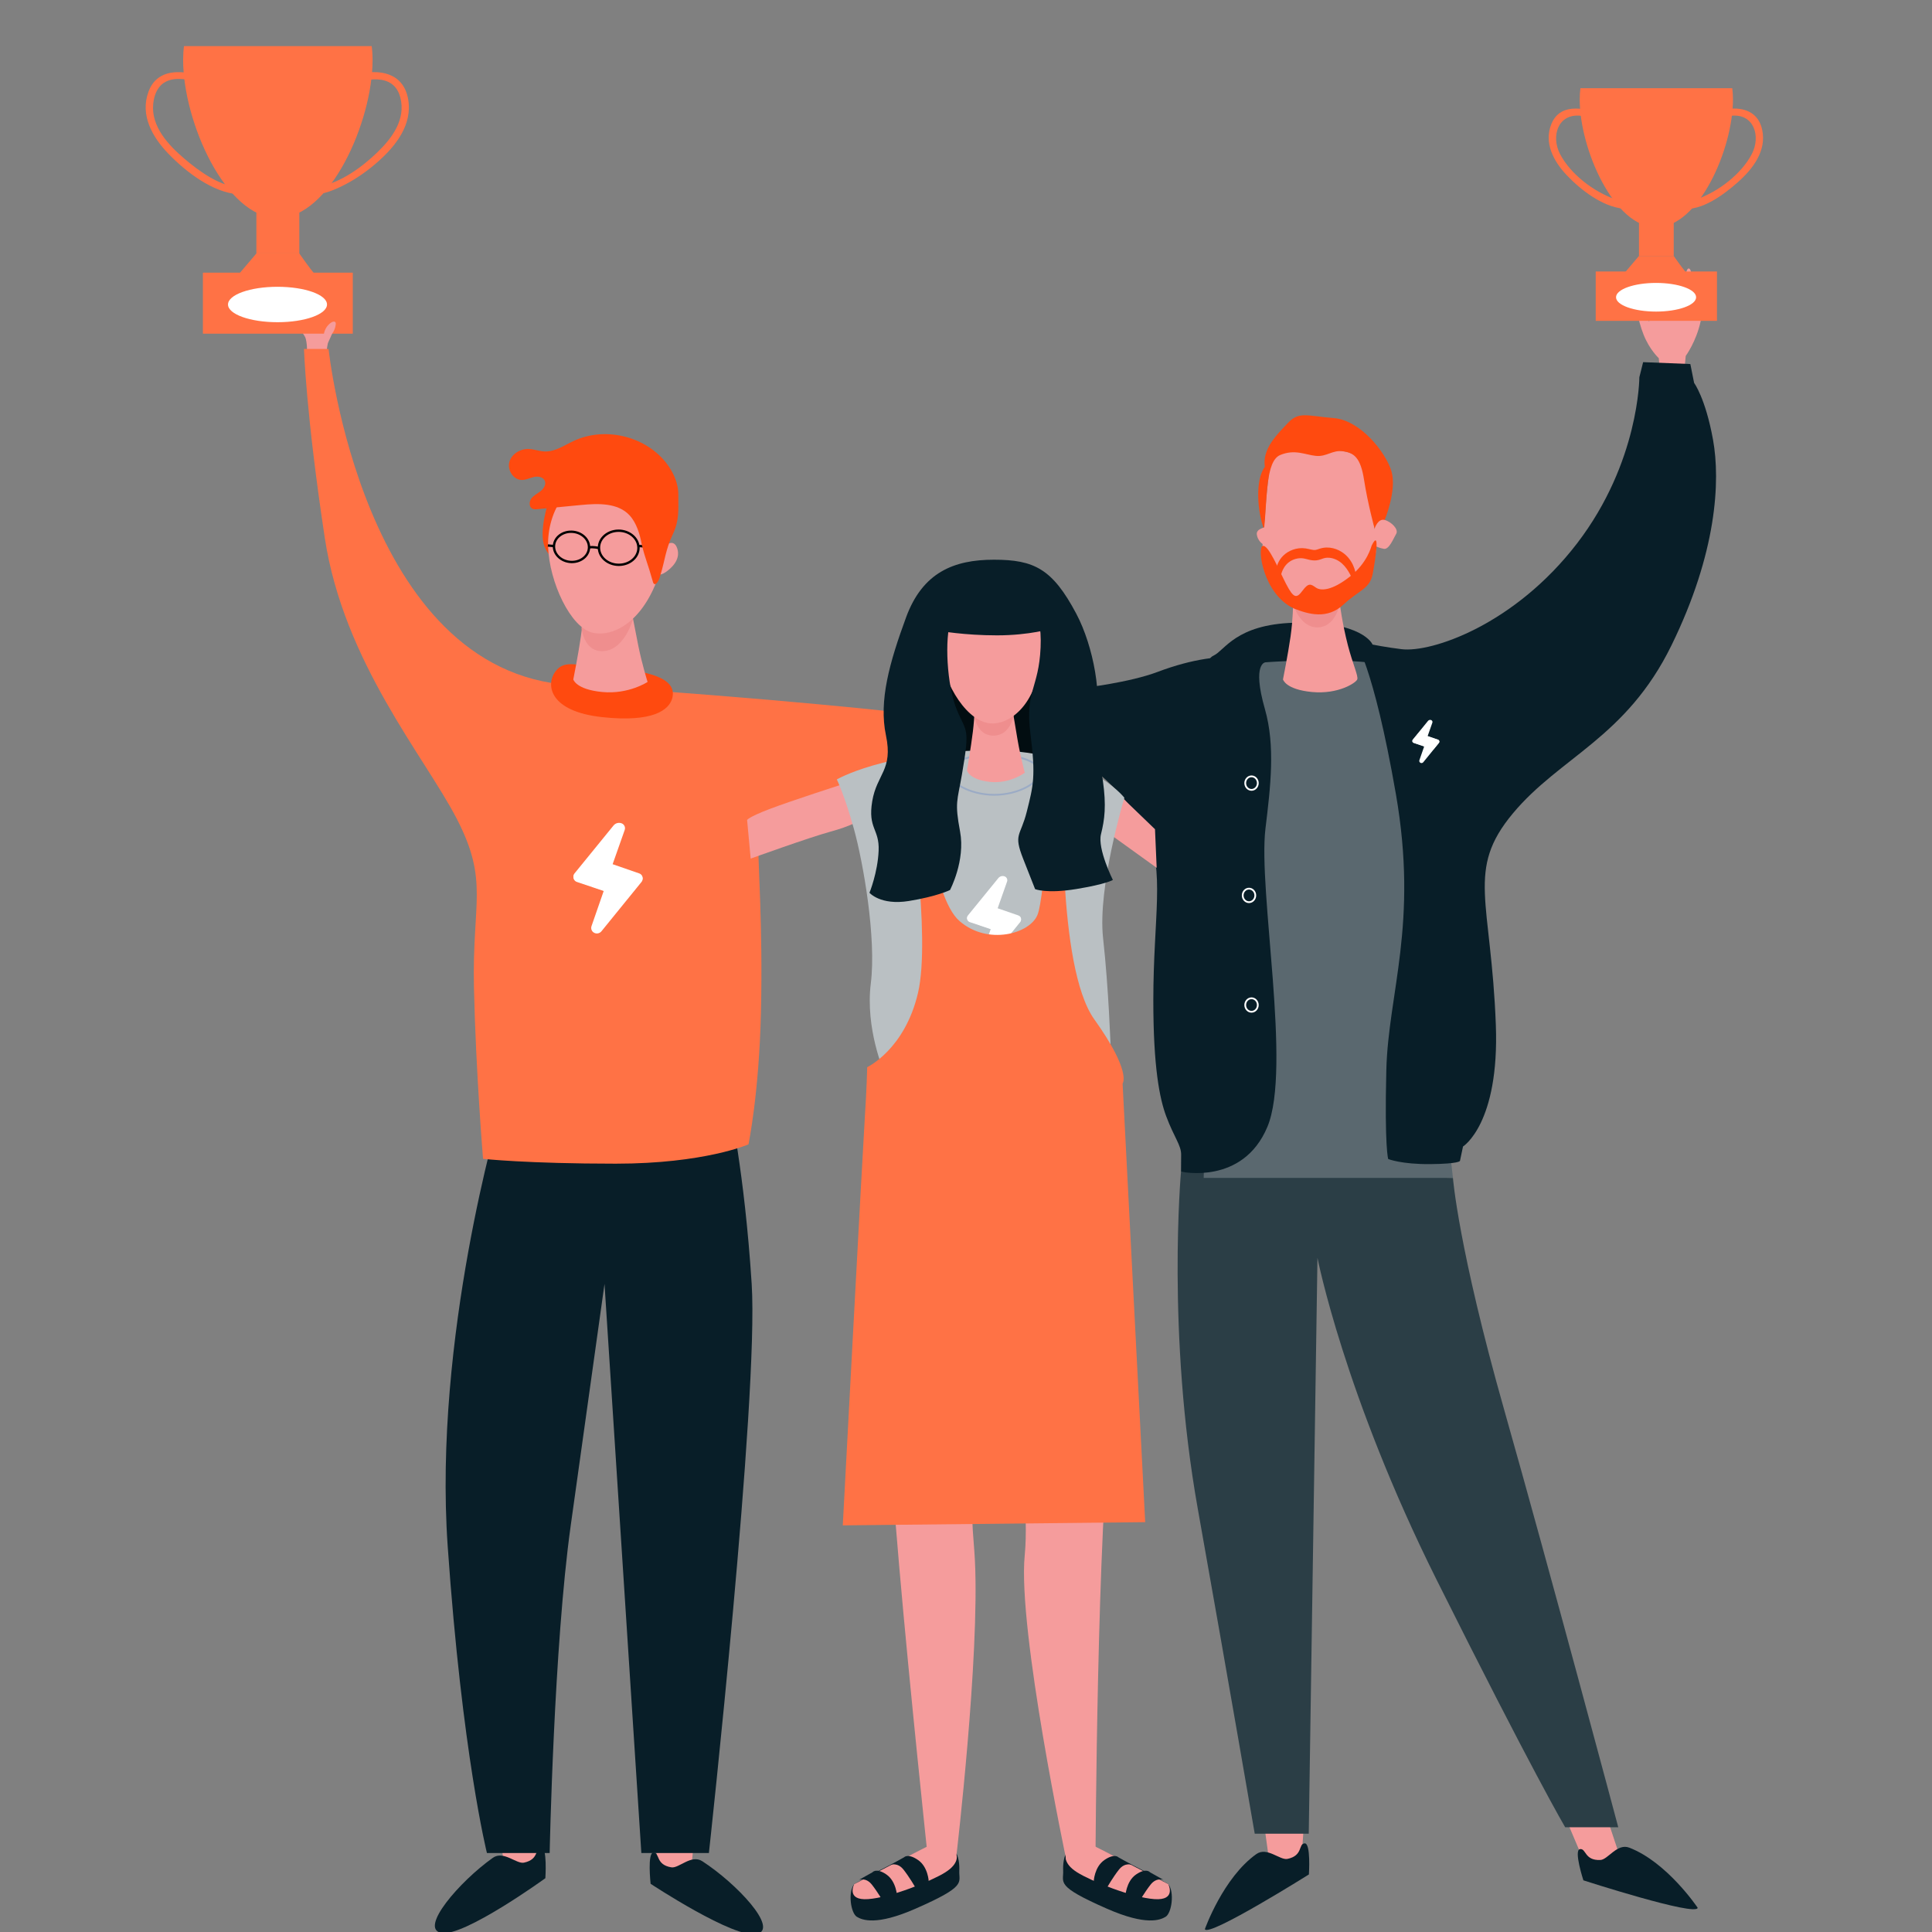
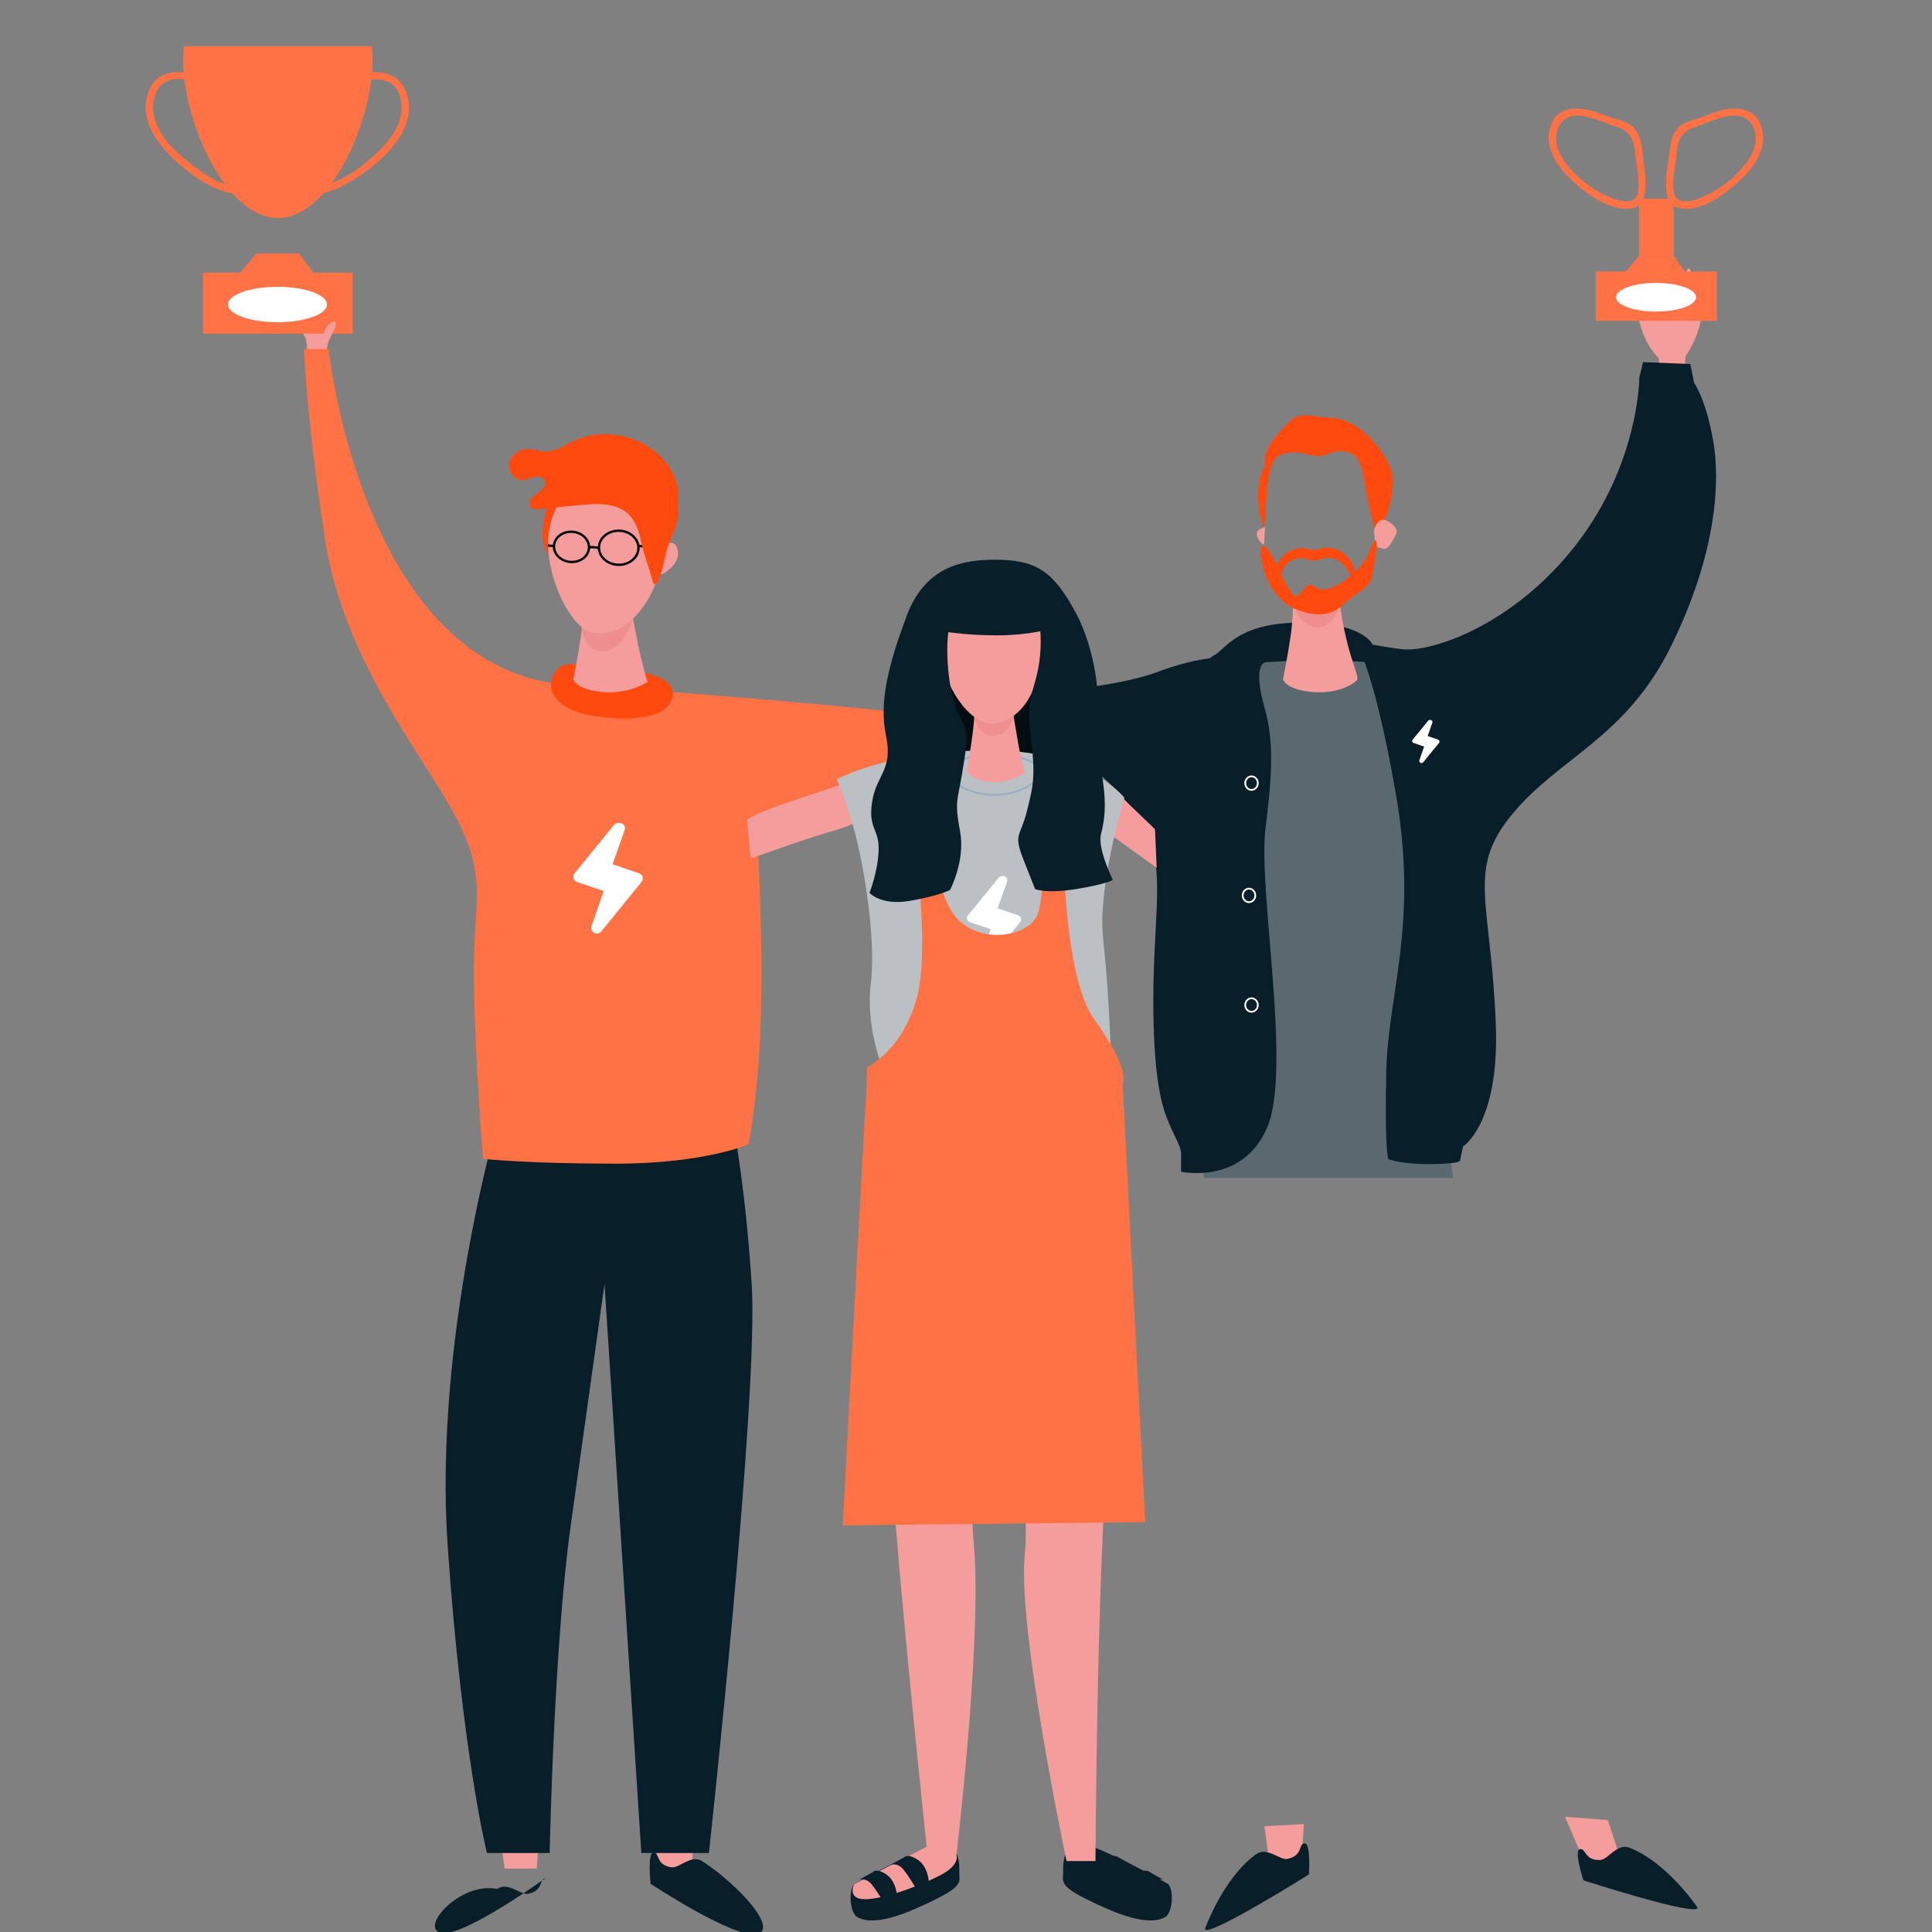
<svg xmlns="http://www.w3.org/2000/svg" xmlns:xlink="http://www.w3.org/1999/xlink" version="1.1" id="Layer_1" x="0px" y="0px" width="1000px" height="1000px" viewBox="0 0 1000 1000" enable-background="new 0 0 1000 1000" xml:space="preserve">
  <rect x="0" y="0" width="1000" height="1000" fill="#808080" stroke="none" />
  <polygon fill="#F59C9C" points="810.074,940.382 819.789,963.278 839.217,963.278 832.154,942.048 " />
  <polygon fill="#F59C9C" points="654.442,945.254 656.94,963.277 673.591,963.277 674.909,944.128 " />
  <g>
    <defs>
      <rect id="SVGID_1_" x="-84.889" y="-160.207" width="1214.064" height="1214.071" />
    </defs>
    <clipPath id="SVGID_2_">
      <use xlink:href="#SVGID_1_" overflow="visible" />
    </clipPath>
-     <path clip-path="url(#SVGID_2_)" fill="#2B3E46" d="M611.292,606.455c0,0-7.566,83.276,8.668,174.441   c16.234,91.164,29.486,168.227,29.486,168.227h27.96l4.511-298.063c0,0,13.865,70.852,61.612,166.517   c49.476,99.124,66.607,128.219,66.607,128.219h27.475c0,0-35.324-132.43-59.051-216.101   c-23.729-83.669-26.52-120.011-26.52-120.011L611.292,606.455z" />
    <path clip-path="url(#SVGID_2_)" fill="#081E28" d="M710.338,333.417c0,0-5.321-12.164-40.726-11.077   c-29.972,0.919-35.73,14.335-41.376,16.942c-5.649,2.606-1.306,9.991,9.992,13.466c11.292,3.475,71.675-3.042,71.675-3.042   L710.338,333.417z" />
    <path clip-path="url(#SVGID_2_)" fill="#5A686F" d="M623.022,609.683h129.02l-29.974-263.884c0,0-7.169-4.561-44.962-3.91   c-37.794,0.651-45.611,4.562-45.611,4.562L623.022,609.683z" />
    <path clip-path="url(#SVGID_2_)" fill="#F59C9C" d="M858.985,190.178l-0.408-4.788c0,0-4.797-4.416-7.872-12.192   c-3.074-7.777-4.723-17.686-3.16-18.221c1.562-0.535,3.609,9.339,5.775,11.164c2.165,1.826-0.752-27.669,2.909-27.178   c3.659,0.492,1.7,19.954,4.96,20.479c3.261,0.525-0.342-22.883,2.919-22.356c3.261,0.525,1.369,20.785,4.595,20.911   c3.227,0.127,2.689-20.327,5.619-18.968c2.929,1.358-1.297,17.796,1.635,19.154c2.929,1.359,3.631-13.975,6.331-10.588   c2.701,3.387,0.28,8.015-2.028,18.662s-7.716,17.941-7.716,17.941l-0.652,6.487L858.985,190.178z" />
    <path clip-path="url(#SVGID_2_)" fill="#081E28" d="M755.674,600.887l1.58-7.464c0,0,18.898-11.729,16.99-62.906   c-2.407-64.591-15.638-80.155,8.796-109.476c24.435-29.322,58.643-39.096,82.101-86.986c23.457-47.891,25.41-85.032,21.501-106.534   c-3.909-21.503-9.773-29.321-9.773-29.321l-1.955-9.775l-24.435-0.978l-1.953,7.819c0,0,0,43.983-32.255,86.009   c-32.254,42.027-75.257,56.688-90.896,54.733s-24.159-4.547-24.159-4.547s9.558,12.06,21.286,79.497   c11.729,67.44-3.969,102.942-4.946,143.014c-0.977,40.072,0.978,45.938,0.978,45.938s6.795,2.771,21.78,2.633   C755.297,602.408,755.674,600.887,755.674,600.887" />
    <path clip-path="url(#SVGID_2_)" fill="#081E28" d="M611.292,606.455c0,0,31.984,7.138,44.69-23.161   c12.704-30.299-4.888-122.181-0.979-154.434c2.642-21.789,5.146-42.821-0.27-61.775c-6.95-24.327,0.434-24.327,0.434-24.327   s-19.112-8.905-55.875,4.98c-14.836,5.605-38.392,8.269-38.392,8.269l4.779,41.922c0,0,17.974,13.338,27.748,32.886   c9.775,19.547,3.528,43.961,3.528,87.02c0,34.537,3.258,50.827,6.672,59.937c4.165,11.126,7.785,14.987,7.729,19.924   C611.292,603.34,611.292,606.455,611.292,606.455" />
    <path clip-path="url(#SVGID_2_)" fill="#FFFFFF" d="M647.784,409.301c-2.05,0-3.719-1.777-3.719-3.961   c0-2.185,1.669-3.964,3.719-3.964c2.051,0,3.718,1.779,3.718,3.964C651.502,407.523,649.835,409.301,647.784,409.301    M647.784,402.298c-1.544,0-2.798,1.364-2.798,3.042c0,1.675,1.254,3.04,2.798,3.04c1.543,0,2.796-1.365,2.796-3.04   C650.58,403.662,649.327,402.298,647.784,402.298" />
    <path clip-path="url(#SVGID_2_)" fill="#FFFFFF" d="M646.48,467.426c-2.051,0-3.721-1.778-3.721-3.964   c0-2.184,1.67-3.961,3.721-3.961c2.05,0,3.72,1.778,3.72,3.961C650.2,465.648,648.53,467.426,646.48,467.426 M646.48,460.423   c-1.543,0-2.797,1.364-2.797,3.04c0,1.678,1.254,3.042,2.797,3.042c1.544,0,2.798-1.364,2.798-3.042   C649.278,461.787,648.024,460.423,646.48,460.423" />
    <path clip-path="url(#SVGID_2_)" fill="#FFFFFF" d="M647.784,524.159c-2.05,0-3.719-1.777-3.719-3.963   c0-2.185,1.669-3.96,3.719-3.96c2.051,0,3.718,1.775,3.718,3.96C651.502,522.382,649.835,524.159,647.784,524.159 M647.784,517.157   c-1.544,0-2.798,1.362-2.798,3.039c0,1.679,1.254,3.042,2.798,3.042c1.543,0,2.796-1.363,2.796-3.042   C650.58,518.52,649.327,517.157,647.784,517.157" />
    <path clip-path="url(#SVGID_2_)" fill="#F59C9C" d="M664.074,351.663c0,0,2.604-13.032,3.908-22.155   c1.305-9.122,1.305-16.941,1.305-16.941l24.109-0.652c0,0,1.303,10.643,4.286,22.139c2.501,9.65,5.488,15.872,4.836,17.609   c-0.65,1.737-9.774,7.82-23.458,6.516C665.377,356.876,664.074,351.663,664.074,351.663" />
    <path clip-path="url(#SVGID_2_)" fill="#EF8E8E" d="M669.287,312.566c0,0,3.258,12.164,12.597,12.164   c9.341,0,11.513-11.91,11.513-11.91L669.287,312.566z" />
    <path clip-path="url(#SVGID_2_)" fill="#081E28" d="M623.637,998.523c1.665,4.441,53.841-28.308,53.841-28.308   s1.109-16.374-2.219-16.096c-3.333,0.276-0.697,6.356-8.883,8.048c-3.864,0.799-10.579-6.413-16.097-2.498   C633.073,971.882,623.637,998.523,623.637,998.523" />
    <path clip-path="url(#SVGID_2_)" fill="#081E28" d="M878.714,987.463c-0.522,4.715-59.147-14.202-59.147-14.202   s-5.103-15.602-1.804-16.15c3.295-0.549,2.234,5.991,10.586,5.619c3.941-0.178,8.678-8.818,14.988-6.377   C863.018,963.957,878.714,987.463,878.714,987.463" />
    <path clip-path="url(#SVGID_2_)" fill="#F59C9C" d="M168.695,184.849c0,0,0.48-4.778,0.958-6.951   c0.48-2.172,8.75-15.42,2.037-19.766c-6.712-4.344-16.42-4.562-18.816,2.389c-2.396,6.951,4.475,11.077,5.434,14.988   c0.959,3.908,0.479,8.252,0.479,8.252L168.695,184.849z" />
    <polygon clip-path="url(#SVGID_2_)" fill="#F59C9C" points="258.688,949.14 261.186,967.162 277.837,967.162 279.153,948.014  " />
-     <path clip-path="url(#SVGID_2_)" fill="#081E28" d="M228.438,1000.467c11.656,2.221,53.84-28.309,53.84-28.309   s1.111-16.374-2.219-16.095c-3.332,0.275-0.695,6.354-8.882,8.047c-3.864,0.799-10.578-6.413-16.097-2.497   C237.874,973.824,216.781,998.246,228.438,1000.467" />
+     <path clip-path="url(#SVGID_2_)" fill="#081E28" d="M228.438,1000.467c11.656,2.221,53.84-28.309,53.84-28.309   c-3.332,0.275-0.695,6.354-8.882,8.047c-3.864,0.799-10.578-6.413-16.097-2.497   C237.874,973.824,216.781,998.246,228.438,1000.467" />
    <polygon clip-path="url(#SVGID_2_)" fill="#F59C9C" points="359.338,951.04 357.617,969.153 340.981,969.87 338.842,950.796  " />
    <path clip-path="url(#SVGID_2_)" fill="#081E28" d="M391.767,1001.019c-11.55,2.719-55.009-25.968-55.009-25.968   s-1.812-16.311,1.526-16.175c3.34,0.133,0.967,6.319,9.219,7.657c3.896,0.634,10.292-6.863,15.974-3.188   C381.194,974.807,403.318,998.298,391.767,1001.019" />
    <path clip-path="url(#SVGID_2_)" fill="#081E28" d="M258.688,576.126c0,0-34.462,116.369-26.969,224.085   c7.493,107.715,20.315,158.904,20.315,158.904h32.469c0,0,2.165-107.041,10.906-169.544c8.743-62.5,17.484-125.001,17.484-125.001   l19.065,294.545h34.966c0,0,25.893-236.034,22.146-294.545c-3.746-58.513-11.664-93.44-11.664-93.44L258.688,576.126z" />
    <path clip-path="url(#SVGID_2_)" fill="#FF7245" d="M170.059,180.606c0,0,17.592,167.131,125.103,173.972   C402.675,361.42,470.11,369.24,470.11,369.24l-6.84,46.914c0,0-70.979-3.672-70.979,13.921c0,17.591,2.605,48.601,1.584,93.601   c-0.964,42.568-6.472,68.65-6.472,68.65s-22.748,9.99-68.684,9.99c-45.938,0-68.685-2.497-68.685-2.497s-3.742-44.868-4.719-88.85   c-0.978-43.992,7.82-54.743-8.797-86.996c-16.614-32.253-58.643-81.123-68.415-145.629c-9.774-64.505-10.752-97.737-10.752-97.737   H170.059z" />
    <path clip-path="url(#SVGID_2_)" fill="#FF4A0F" d="M287.343,347.737c-4.887,6.841-2.932,20.525,24.436,23.457   c26.31,2.819,34.516-3.736,36.162-9.773c2.932-10.751-13.503-14.406-33.23-15.638C299.072,344.804,292.229,340.896,287.343,347.737   " />
    <path clip-path="url(#SVGID_2_)" fill="#F59C9C" d="M296.74,351.663c0,0,2.605-13.032,3.909-22.155   c1.304-9.122,1.304-16.941,1.304-16.941l24.109-0.652c0,0,2.331,12.365,4.285,22.139c1.955,9.775,4.837,18.912,4.837,18.912   s-9.775,6.517-23.457,5.213C298.043,356.876,296.74,351.663,296.74,351.663" />
    <path clip-path="url(#SVGID_2_)" fill="#EF8E8E" d="M300.958,324.62c0,0,0.977,13.358,11.728,12.381   c10.752-0.977,14.987-16.616,14.987-16.616L300.958,324.62z" />
    <path clip-path="url(#SVGID_2_)" fill="#FF4A0F" d="M283.67,260.367c0,0-4.797,14.61-1.865,22.43   c2.932,7.819,10.75,9.773,10.75,9.773l1.193-32.203H283.67z" />
    <path clip-path="url(#SVGID_2_)" fill="#F59C9C" d="M306.787,327.509c11.444,2.567,28.921-6.869,36.4-37.246   c7.483-30.377-1.917-42.208-19.42-44.424c-30.521-3.865-40.6,20.005-40.078,36.97C284.253,301.231,295.342,324.942,306.787,327.509   " />
    <path clip-path="url(#SVGID_2_)" d="M320.303,292.954c-5.876,0-10.738-4.114-10.883-9.251c-0.063-2.282,0.819-4.498,2.489-6.244   c2.001-2.092,4.946-3.321,8.08-3.372c5.956-0.082,10.941,4.055,11.086,9.25c0.065,2.282-0.819,4.5-2.488,6.244   c-2.001,2.093-4.947,3.321-8.08,3.371C320.439,292.953,320.371,292.954,320.303,292.954 M310.634,283.668   c0.126,4.538,4.534,8.171,9.853,8.07c2.812-0.044,5.444-1.137,7.221-2.996c1.443-1.508,2.208-3.417,2.152-5.37   c-0.126-4.484-4.446-8.073-9.669-8.073c-0.062,0-0.124,0-0.184,0.001c-2.812,0.046-5.444,1.138-7.223,2.998   C311.343,279.807,310.578,281.714,310.634,283.668" />
    <path clip-path="url(#SVGID_2_)" d="M296.017,291.492c-0.121,0-0.243-0.001-0.362-0.006c-5.329-0.172-9.601-4.093-9.525-8.736   c0.032-2.04,0.912-3.981,2.471-5.467c1.872-1.782,4.547-2.751,7.353-2.66c5.329,0.174,9.602,4.093,9.526,8.738   c-0.034,2.04-0.912,3.98-2.473,5.467C301.216,290.532,298.686,291.492,296.017,291.492 M286.736,282.76l0.607,0.009   c-0.066,3.986,3.679,7.353,8.352,7.505c2.465,0.079,4.836-0.768,6.475-2.326c1.323-1.259,2.068-2.896,2.095-4.607   c0.066-3.985-3.681-7.352-8.352-7.503c-2.47-0.085-4.839,0.766-6.475,2.325c-1.323,1.259-2.068,2.895-2.095,4.607L286.736,282.76z" />
    <path clip-path="url(#SVGID_2_)" d="M309.865,284.271c-0.025-0.008-2.769-0.758-4.871-0.325l-0.244-1.19   c2.389-0.489,5.317,0.311,5.441,0.346L309.865,284.271z" />
    <rect x="330.407" y="282.534" transform="matrix(0.997 0.071 -0.071 0.997 21.076 -23.163)" clip-path="url(#SVGID_2_)" width="8.067" height="1.214" />
    <rect x="283.456" y="281.777" transform="matrix(0.996 0.094 -0.094 0.996 27.801 -25.552)" clip-path="url(#SVGID_2_)" width="3.45" height="1.213" />
    <path clip-path="url(#SVGID_2_)" fill="#F59C9C" d="M343.706,282.905c0,0,4.887-4.888,6.841,0.977   c1.955,5.865-3.258,10.426-6.19,12.381c-2.933,1.955-4.887,0.978-4.887,0.978L343.706,282.905z" />
    <path clip-path="url(#SVGID_2_)" fill="#081E28" d="M604.689,975.212c3.332,4.162,1.787,15.022-1.388,16.929   c-2.775,1.666-9.991,4.719-30.25-4.163c-26.969-11.823-22.481-13.37-22.759-19.704c-0.275-6.384,1.389-17.762,16.375-11.934   S604.689,975.212,604.689,975.212" />
-     <path clip-path="url(#SVGID_2_)" fill="#F59C9C" d="M604.689,975.212c0,0,4.44,8.602-7.215,7.771   c-11.656-0.833-32.65-9.271-39.965-13.877c-7.492-4.718-5.765-8.995-5.765-8.995s6.043-8.767,12.98-5.437   C571.664,958.005,604.689,975.212,604.689,975.212" />
    <path clip-path="url(#SVGID_2_)" fill="#081E28" d="M585.818,965.221c0,0-3.608-1.389-6.661,2.497s-6.105,9.157-6.105,9.157   l-6.938-3.052c0,0,0.277-7.492,5.551-11.1c5.273-3.609,7.216-1.389,7.216-1.389L585.818,965.221z" />
    <path clip-path="url(#SVGID_2_)" fill="#081E28" d="M602.192,972.992c0,0-3.608-1.389-6.661,2.496   c-3.053,3.887-6.105,9.159-6.105,9.159l-6.938-3.053c0,0,0.276-7.771,5.551-11.379c5.271-3.608,7.215-1.108,7.215-1.108   L602.192,972.992z" />
    <path clip-path="url(#SVGID_2_)" fill="#081E28" d="M442.131,975.212c-3.331,4.162-1.787,15.022,1.388,16.929   c2.776,1.666,9.992,4.719,30.249-4.163c26.968-11.823,22.481-13.37,22.756-19.704c0.276-6.384-1.388-17.762-16.375-11.934   C465.166,962.168,442.131,975.212,442.131,975.212" />
    <path clip-path="url(#SVGID_2_)" fill="#F59C9C" d="M452.617,641.029c0,0,6.92,101.806,12.826,169.886   c5.471,63.067,14.645,149.194,14.645,149.194h14.986c0,0,12.065-102.56,9.533-152.52c-1.21-23.877-5.095-20.663,9.959-138.214   c0,0,19.984,93.249,15.822,135.71c-3.741,38.153,21.646,158.191,21.646,158.191h14.987c0,0,0.832-176.659,8.325-230.626   c7.492-53.967,4.651-86.626,4.651-86.626L452.617,641.029z" />
    <polygon clip-path="url(#SVGID_2_)" fill="#020D11" points="489.436,392.714 545.48,392.062 542.873,354.921 478.032,348.079  " />
    <path clip-path="url(#SVGID_2_)" fill="#F59C9C" d="M436.62,405.747c0,0-27.341,8.817-38.364,13.032   c-11.024,4.217-11.554,5.648-11.554,5.648l1.847,19.982c0,0,30.043-10.86,41.138-13.9c11.093-3.042,14.792-5.647,14.792-5.647   L436.62,405.747z" />
    <polygon clip-path="url(#SVGID_2_)" fill="#F59C9C" points="580.015,412.046 597.827,429.205 598.694,449.188 571.545,429.638  " />
    <path clip-path="url(#SVGID_2_)" fill="#BAC0C3" d="M457.613,554.86c0,0-9.815-22.391-6.882-45.848   c2.932-23.463-3.911-62.561-8.797-80.153c-4.886-17.593-8.796-25.413-8.796-25.413s23.724-14.099,76.501-15.076   c52.78-0.977,72.332,24.543,72.332,24.543s-13.953,46.244-11.021,72.635c2.931,26.396,3.908,56.695,3.908,56.695L457.613,554.86z" />
    <path clip-path="url(#SVGID_2_)" fill-rule="evenodd" clip-rule="evenodd" fill="#FFFFFF" d="M511.866,497.192l16.167-19.914   c0.691-0.854,0.562-2.104-0.291-2.795c-0.18-0.148-0.385-0.261-0.605-0.338l-20.311-6.984l-5.781,6.96   c-0.701,0.844-0.585,2.097,0.26,2.799c0.188,0.155,0.403,0.275,0.636,0.353l10.841,3.647l-4.924,14.192   c-0.365,1.043,0.098,2.194,1.08,2.697C509.938,498.321,511.158,498.063,511.866,497.192" />
    <path clip-path="url(#SVGID_2_)" fill-rule="evenodd" clip-rule="evenodd" fill="#FFFFFF" d="M516.743,454.499l-15.761,19.357   c-0.691,0.853-0.562,2.103,0.29,2.797c0.179,0.145,0.381,0.257,0.6,0.334l20.412,7.119l5.767-7.13   c0.689-0.853,0.557-2.104-0.298-2.796c-0.179-0.143-0.381-0.256-0.598-0.331l-10.772-3.732l4.873-13.814   c0.384-1.087-0.174-2.281-1.253-2.686C518.84,453.183,517.529,453.537,516.743,454.499" />
    <path clip-path="url(#SVGID_2_)" fill="#FF7245" d="M436.222,789.531c0,0,10.423-196.282,11.4-210.942   c0.976-14.66,1.248-26.225,1.248-26.225s19.452-9.143,26.292-38.465c6.842-29.327-4.886-104.587-4.886-104.587l7.818-1.956   c0,0,3.909,56.688,18.569,69.396c14.664,12.707,36.437,6.538,40.347-3.238c3.908-9.773,6.573-69.089,6.573-69.089l6.84,1.956   c0,0-3.581,93.833,15.966,121.204c19.545,27.366,14.66,33.23,14.66,33.23l11.702,227.051L436.222,789.531z" />
    <path clip-path="url(#SVGID_2_)" fill="#9BABC5" d="M514.635,411.854c-13.002,0-24.14-6.702-24.14-12.19   c0-5.374,10.604-9.583,24.14-9.583c13.534,0,24.139,4.209,24.139,9.583C538.773,405.152,527.637,411.854,514.635,411.854    M514.635,391.003c-12.587,0-23.218,3.967-23.218,8.661c0,4.432,9.969,11.268,23.218,11.268c5.95,0,11.819-1.392,16.523-3.919   c4.128-2.22,6.693-5.035,6.693-7.349C537.852,394.97,527.219,391.003,514.635,391.003" />
    <path clip-path="url(#SVGID_2_)" fill="#F59C9C" d="M500.513,398.77c0,0,2.028-11.813,3.044-20.083   c1.015-8.27,1.015-15.357,1.015-15.357l18.764-0.59c0,0,1.813,11.208,3.336,20.068c1.521,8.86,3.763,17.143,3.763,17.143   s-7.605,5.906-18.257,4.725C501.527,403.495,500.513,398.77,500.513,398.77" />
    <path clip-path="url(#SVGID_2_)" fill="#EF8E8E" d="M504.343,370.885c0,0,1.386,10.1,10.075,9.883   c8.689-0.218,10.21-10.453,10.21-10.453L504.343,370.885z" />
    <path clip-path="url(#SVGID_2_)" fill="#F59C9C" d="M513.629,374.469c10.636,0,24.989-11.889,25.579-40.237   c0.591-28.351-10.811-36.543-26.761-35.361c-15.947,1.181-28.352,22.443-25.989,38.98   C488.821,354.389,500.84,374.469,513.629,374.469" />
    <path clip-path="url(#SVGID_2_)" fill="#081E28" d="M514.454,289.705c-20.843,0-36.945,6.63-45.468,29.837   c-8.524,23.207-14.207,43.098-10.418,61.095c3.789,17.997-4.737,19.891-7.104,34.099c-2.368,14.208,3.789,14.208,3.315,25.574   c-0.474,11.369-4.736,21.787-4.736,21.787s5.683,6.63,20.364,4.263c14.68-2.369,21.31-5.683,21.31-5.683s8.051-15.156,5.209-30.312   c-2.841-15.155-1.419-15.629,0.949-29.363c4.341-25.179,2.312-21.594-2.655-33.7c-5.213-12.707-6.357-36.901-3.042-46.374   c3.316-9.471,6.644-13.226,23.223-13.226c16.578,0,24.156,6.157,23.209,27.468c-0.948,21.312-8.107,22.252-5.267,44.512   c2.843,22.259,1.479,27.002-1.838,40.263c-3.313,13.262-7.104,11.368-1.895,24.627c5.211,13.262,6.156,15.629,6.156,15.629   s5.868,2.492,21.359-0.045c15.495-2.539,18.897-4.692,18.897-4.692s-8.05-16.102-6.156-23.679   c1.895-7.578,2.842-14.682,0.947-27.943c-1.896-13.261-8.524-16.577-4.263-29.364c4.263-12.787-0.411-39.756-9.472-56.832   C544.766,294.44,535.295,289.705,514.454,289.705" />
    <path clip-path="url(#SVGID_2_)" fill="#081E28" d="M486.21,326.518c0,0,12.785,2.338,29.835,2.338   c17.048,0,28.235-3.507,28.235-3.507s-4.263-29.229-29.301-30.398C488.892,293.734,486.21,326.518,486.21,326.518" />
    <path clip-path="url(#SVGID_2_)" fill="#F59C9C" d="M442.131,975.212c0,0-4.44,8.602,7.215,7.771   c11.658-0.833,32.648-9.271,39.961-13.877c7.493-4.718,5.765-8.995,5.765-8.995s-6.042-8.767-12.979-5.437   C475.155,958.005,442.131,975.212,442.131,975.212" />
    <path clip-path="url(#SVGID_2_)" fill="#081E28" d="M461.004,965.221c0,0,3.607-1.389,6.657,2.497   c3.053,3.886,6.106,9.157,6.106,9.157l6.938-3.052c0,0-0.279-7.492-5.55-11.1c-5.273-3.609-7.214-1.389-7.214-1.389   L461.004,965.221z" />
    <path clip-path="url(#SVGID_2_)" fill="#081E28" d="M444.629,972.992c0,0,3.608-1.389,6.66,2.496   c3.053,3.887,6.107,9.159,6.107,9.159l6.936-3.053c0,0-0.276-7.771-5.55-11.379c-5.273-3.608-7.215-1.108-7.215-1.108   L444.629,972.992z" />
    <path clip-path="url(#SVGID_2_)" fill="#FF4A0F" d="M332.164,281.742c1.704,7.297,3.02,9.511,5.741,19.27   c0.705,2.916,2.957,0.813,3.963-3.527c2.266-7.18,2.538-12.829,6.412-21.017c3.406-7.197,2.794-12.463,2.823-20.425   c0.021-6.217-2.795-12.186-6.725-17.004c-11.032-13.532-31.6-18.228-47.413-10.827c-4.911,2.299-9.702,5.694-15.12,5.463   c-2.72-0.117-5.331-1.163-8.048-1.287c-4.375-0.201-8.975,2.492-10.147,6.712c-1.17,4.219,2.087,9.332,6.467,9.339   c2.144,0.002,4.127-1.074,6.219-1.549c2.09-0.473,4.742-0.056,5.617,1.904c0.834,1.866-0.447,4.031-2.031,5.322   c-1.587,1.291-3.54,2.169-4.809,3.773c-1.268,1.604-1.428,4.391,0.37,5.364c0.85,0.459,1.874,0.378,2.835,0.287   c7.443-0.717,14.888-1.434,22.331-2.15c8.873-0.854,19.139-1.213,25.194,5.33C329.455,270.621,331.203,276.514,332.164,281.742" />
    <path clip-path="url(#SVGID_2_)" fill="#FF7245" d="M152.682,64.981c-0.646,8.293-2.914,17.123-1.882,25.447   c0.671,5.415,3.757,9.135,9.274,9.981c5.592,0.856,11.255-1.391,16.219-3.741c6.913-3.27,13.331-7.705,19.068-12.744   c9.512-8.347,18.374-19.549,15.831-32.928c-2.542-13.382-14.978-15.583-26.593-12.354c-4.784,1.331-9.28,3.48-14.011,4.98   c-2.963,0.94-6.048,1.729-8.813,3.197C154.92,50.46,153.301,57.791,152.682,64.981c-0.208,2.426,3.577,2.413,3.784,0   c0.517-6.007,1.724-12.182,7.581-15.072c4.8-2.369,10.332-3.551,15.327-5.499c9.63-3.754,24.476-7.082,27.854,6.129   c2.861,11.19-4.157,20.815-11.835,28.226c-7.947,7.669-18.807,15.668-29.924,17.755c-6.293,1.181-10.701-1.42-11.041-7.993   c-0.402-7.807,1.433-15.78,2.039-23.546C156.655,62.553,152.87,62.565,152.682,64.981" />
-     <rect x="132.702" y="94.509" clip-path="url(#SVGID_2_)" fill="#FF7245" width="22.224" height="36.673" />
    <path clip-path="url(#SVGID_2_)" fill="#FF7245" d="M95.236,23.861c-0.292,2.231-0.447,4.649-0.447,7.28   c0,31.722,21.949,81.705,49.026,81.705c27.074,0,49.025-49.983,49.025-81.705c0-2.631-0.154-5.049-0.448-7.28H95.236z" />
    <path clip-path="url(#SVGID_2_)" fill="#FF7245" d="M132.703,131.183l-10.07,11.864c0,0,42.952,0.541,41.552,0   c-1.401-0.539-9.258-11.864-9.258-11.864H132.703z" />
    <rect x="105.024" y="141.131" clip-path="url(#SVGID_2_)" fill="#FF7245" width="77.582" height="31.578" />
    <path clip-path="url(#SVGID_2_)" fill="#FFFFFF" d="M169.255,157.608c0,5.064-11.468,9.168-25.618,9.168   c-14.147,0-25.617-4.104-25.617-9.168c0-5.064,11.47-9.169,25.617-9.169C157.787,148.439,169.255,152.544,169.255,157.608" />
    <path clip-path="url(#SVGID_2_)" fill="#FF7245" d="M130.625,64.981c0.544,6.978,1.841,13.935,2.04,20.933   c0.164,5.775-1.166,10.779-7.884,10.918c-10.42,0.217-21.964-8.402-29.443-14.776C87.1,75.034,78.109,65.384,79.307,53.742   c0.42-4.068,1.837-8.343,5.354-10.759c4.832-3.32,11.576-2.149,16.825-0.69c6.441,1.791,13.029,4.346,19.319,6.681   C128.128,51.693,129.991,57.605,130.625,64.981c0.208,2.408,3.993,2.429,3.785,0c-0.536-6.223-1.695-12.995-7.08-16.913   c-4.837-3.52-11.426-4.455-16.909-6.617c-11.095-4.373-28.152-8.553-33.544,5.963c-4.534,12.202,2.048,23.672,10.431,32.316   c8.924,9.205,22.733,19.911,36.088,20.836c19.297,1.335,11.876-24.523,11.015-35.585C134.221,62.568,130.437,62.548,130.625,64.981   " />
    <path clip-path="url(#SVGID_2_)" fill="#FF7245" d="M864.134,78.924c-0.658,8.299-6.451,27.018,6.297,29.014   c10.204,1.599,21.893-7.291,28.992-13.558c7.804-6.891,15.003-16.201,12.692-27.187c-2.28-10.83-12.502-12.562-21.956-9.907   c-4.01,1.125-7.79,2.907-11.759,4.161c-2.443,0.773-5.008,1.447-7.24,2.749C865.852,67.294,864.641,73.226,864.134,78.924   c-0.216,2.424,3.569,2.409,3.784,0c0.615-6.917,2.616-10.93,9.276-13.139c6.11-2.025,12.338-5.118,18.762-5.852   c11.913-1.359,15.584,10.621,10.76,19.831c-5.48,10.465-17.457,19.531-28.495,23.351c-4.249,1.47-10.606,2.518-11.77-3.319   c-1.308-6.571,0.946-14.293,1.467-20.872C868.11,76.496,864.324,76.508,864.134,78.924" />
    <rect x="848.33" y="102.812" clip-path="url(#SVGID_2_)" fill="#FF7245" width="17.98" height="29.667" />
-     <path clip-path="url(#SVGID_2_)" fill="#FF7245" d="M818.022,45.66c-0.236,1.804-0.361,3.76-0.361,5.888   c0,25.662,17.758,66.098,39.66,66.098c21.904,0,39.659-40.436,39.659-66.098c0-2.128-0.124-4.084-0.361-5.888H818.022z" />
    <path clip-path="url(#SVGID_2_)" fill="#FF7245" d="M848.331,132.479l-8.146,9.598c0,0,34.746,0.436,33.615,0   c-1.133-0.436-7.489-9.598-7.489-9.598H848.331z" />
    <rect x="825.941" y="140.525" clip-path="url(#SVGID_2_)" fill="#FF7245" width="62.761" height="25.547" />
    <path clip-path="url(#SVGID_2_)" fill="#FFFFFF" d="M877.901,153.856c0,4.097-9.277,7.417-20.723,7.417   c-11.446,0-20.724-3.32-20.724-7.417c0-4.096,9.277-7.417,20.724-7.417C868.624,146.439,877.901,149.76,877.901,153.856" />
    <path clip-path="url(#SVGID_2_)" fill="#FF7245" d="M846.29,78.924c0.522,6.579,2.774,14.301,1.466,20.872   c-1.162,5.842-7.522,4.789-11.77,3.319c-11.032-3.818-23.018-12.894-28.495-23.351c-4.819-9.202-1.153-21.189,10.762-19.831   c6.435,0.734,12.646,3.826,18.761,5.852C843.673,67.994,845.674,72.007,846.29,78.924c0.214,2.406,4.001,2.429,3.784,0   c-0.454-5.105-1.39-10.607-5.748-13.875c-3.825-2.867-9.029-3.599-13.405-5.299c-9.068-3.529-22.971-7.383-27.856,4.257   c-4.125,9.829,1.059,19.459,7.799,26.591c7.28,7.704,18.558,16.436,29.532,17.434c16.331,1.485,10.426-19.71,9.679-29.108   C849.885,76.512,846.099,76.492,846.29,78.924" />
    <path clip-path="url(#SVGID_2_)" fill="#F59C9C" d="M171.806,172.856c1.121-1.443,1.815-3.213,1.978-5.035   c0.028-0.326,0.035-0.677-0.14-0.954c-0.417-0.658-1.436-0.409-2.096,0.005c-2.555,1.605-4.139,4.648-3.986,7.661" />
    <path clip-path="url(#SVGID_2_)" fill-rule="evenodd" clip-rule="evenodd" fill="#FFFFFF" d="M311.306,482.03l20.734-25.537   c0.885-1.094,0.718-2.7-0.375-3.585c-0.23-0.191-0.494-0.336-0.777-0.434l-26.048-8.958l-7.413,8.925   c-0.899,1.084-0.75,2.692,0.334,3.59c0.241,0.201,0.517,0.354,0.814,0.455l13.903,4.679l-6.316,18.2   c-0.465,1.337,0.126,2.812,1.388,3.458C308.833,483.479,310.398,483.148,311.306,482.03" />
    <path clip-path="url(#SVGID_2_)" fill-rule="evenodd" clip-rule="evenodd" fill="#FFFFFF" d="M317.562,427.274l-20.211,24.829   c-0.89,1.093-0.724,2.7,0.369,3.586c0.229,0.188,0.489,0.332,0.769,0.429l26.176,9.13l7.396-9.145   c0.885-1.095,0.713-2.701-0.381-3.585c-0.229-0.185-0.488-0.33-0.767-0.427l-13.815-4.785l6.249-17.721   c0.491-1.393-0.224-2.925-1.609-3.444C320.248,425.585,318.567,426.041,317.562,427.274" />
    <path clip-path="url(#SVGID_2_)" fill-rule="evenodd" clip-rule="evenodd" fill="#FFFFFF" d="M736.689,394.527l8.098-9.975   c0.347-0.426,0.281-1.052-0.145-1.4c-0.091-0.074-0.193-0.131-0.304-0.169l-10.175-3.498l-2.895,3.485   c-0.353,0.423-0.293,1.051,0.13,1.402c0.094,0.079,0.202,0.139,0.318,0.177l5.43,1.828l-2.468,7.107   c-0.181,0.523,0.051,1.099,0.544,1.352C735.724,395.092,736.335,394.962,736.689,394.527" />
    <path clip-path="url(#SVGID_2_)" fill-rule="evenodd" clip-rule="evenodd" fill="#FFFFFF" d="M739.132,373.14l-7.894,9.698   c-0.347,0.426-0.281,1.054,0.146,1.401c0.088,0.073,0.19,0.13,0.3,0.167l10.223,3.566l2.891-3.572   c0.344-0.427,0.279-1.054-0.15-1.399c-0.089-0.073-0.19-0.129-0.3-0.166l-5.394-1.87l2.438-6.922   c0.193-0.543-0.087-1.142-0.628-1.345C740.182,372.481,739.526,372.658,739.132,373.14" />
-     <path clip-path="url(#SVGID_2_)" fill="#F59C9C" d="M657.289,241.428c0,0-1.843,13.414-2.438,24.435   c-0.598,11.019-5.105,28.447,6.266,38.144c11.373,9.695,23.664,17.722,35.43,5.802s17.697-18.378,15.252-34.235   c-2.448-15.856-4.816-24.907-4.67-31.438c0.147-6.533-8.205-13.661-25.433-10.092C676.859,234.567,662.397,228.087,657.289,241.428   " />
    <path clip-path="url(#SVGID_2_)" fill="#FF4A0F" d="M716.721,269.139c0,0,6.406-15.476,3.498-25.209   c-2.906-9.732-15.976-26.397-29.838-27.528c-13.862-1.133-18.026-3.562-23.659,2.423c-5.634,5.984-13.477,13.389-12.041,22.846   c-5.132,6.664-3.89,23.372-0.399,32.282c1.668-16.07,0.754-35.301,8.371-38.445c7.617-3.143,12.854-0.103,18.463,0.458   c5.61,0.559,8.501-3.18,14.085-2.37c5.586,0.809,9.045,3.154,10.853,14.895c1.89,12.188,5.435,25.098,5.435,25.098L716.721,269.139   z" />
    <path clip-path="url(#SVGID_2_)" fill="#F59C9C" d="M654.777,272.786c-0.313,0.347-4.486,0.93-4.263,3.723   c0.224,2.792,2.797,5.521,3.871,5.262C654.33,278.747,654.777,272.786,654.777,272.786" />
    <path clip-path="url(#SVGID_2_)" fill="#F59C9C" d="M711.487,273.589c0,0,1.681-5.434,5.234-4.45   c3.551,0.985,7.316,4.886,5.958,7.143c-1.355,2.257-3.666,8.321-6.413,7.795c-2.747-0.526-3.934-1.273-3.934-1.273   S710.666,275.44,711.487,273.589" />
    <path clip-path="url(#SVGID_2_)" fill="#FF4A0F" d="M709.984,282.345c-0.27,0.539-2.06,8.859-11.35,16.158   c-9.289,7.299-15.007,7.4-17.518,5.638c-2.511-1.76-3.755-2.724-6.863,1.499c-3.107,4.223-4.62,4.239-8.561-3.373   c-3.941-7.612-9.196-20.559-12.137-19.678c-2.944,0.882,0.202,24.867,16.078,32.325c7.748,3.123,17.388,5.765,25.713-1.966   c8.326-7.731,13.728-8.031,15.204-16.11C712.032,288.76,714.359,273.593,709.984,282.345" />
    <path clip-path="url(#SVGID_2_)" fill="#FF4A0F" d="M701.376,301.369c0.359-0.061,0.6-0.929,0.548-2.488   c-0.072-1.547-0.416-3.82-1.641-6.46c-0.608-1.318-1.471-2.707-2.641-4.043c-0.606-0.668-1.287-1.314-2.048-1.908   c-0.77-0.584-1.61-1.122-2.534-1.584c-1.843-0.909-4.025-1.527-6.407-1.49c-0.296,0.01-0.596,0.033-0.896,0.052   c-0.3,0.022-0.601,0.078-0.904,0.119c-0.302,0.035-0.602,0.124-0.902,0.189c-0.306,0.067-0.6,0.155-0.869,0.242   c-1.078,0.357-1.828,0.644-2.303,0.674c-0.51,0.061-1.207-0.02-2.061-0.205c-0.85-0.179-1.837-0.453-2.985-0.619   c-2.328-0.334-4.584-0.02-6.548,0.678c-1.972,0.696-3.67,1.79-4.989,3.089c-0.667,0.642-1.233,1.346-1.698,2.058   c-0.475,0.707-0.84,1.431-1.131,2.137c-0.577,1.417-0.846,2.767-0.904,3.946c-0.062,1.18,0.056,2.186,0.256,2.977   c0.414,1.59,1.044,2.297,1.379,2.206c0.38-0.097,0.469-0.954,0.723-2.301c0.259-1.338,0.725-3.231,1.951-5.099   c0.305-0.462,0.646-0.926,1.049-1.352c0.395-0.436,0.832-0.844,1.335-1.212c0.987-0.749,2.199-1.356,3.539-1.709   c1.335-0.355,2.802-0.458,4.211-0.192c0.72,0.127,1.587,0.385,2.638,0.634c1.044,0.239,2.335,0.489,3.822,0.332   c0.754-0.076,1.427-0.267,1.982-0.445c0.56-0.183,1.024-0.363,1.409-0.493c0.195-0.066,0.364-0.122,0.534-0.16   c0.17-0.036,0.332-0.102,0.508-0.122c0.173-0.025,0.34-0.07,0.517-0.086l0.522-0.053c1.404-0.08,2.849,0.21,4.159,0.73   c0.655,0.265,1.277,0.585,1.861,0.938c0.578,0.363,1.107,0.762,1.603,1.178c0.986,0.876,1.826,1.833,2.514,2.798   c1.389,1.929,2.248,3.79,2.91,5.072C700.539,300.688,701.002,301.434,701.376,301.369" />
  </g>
</svg>